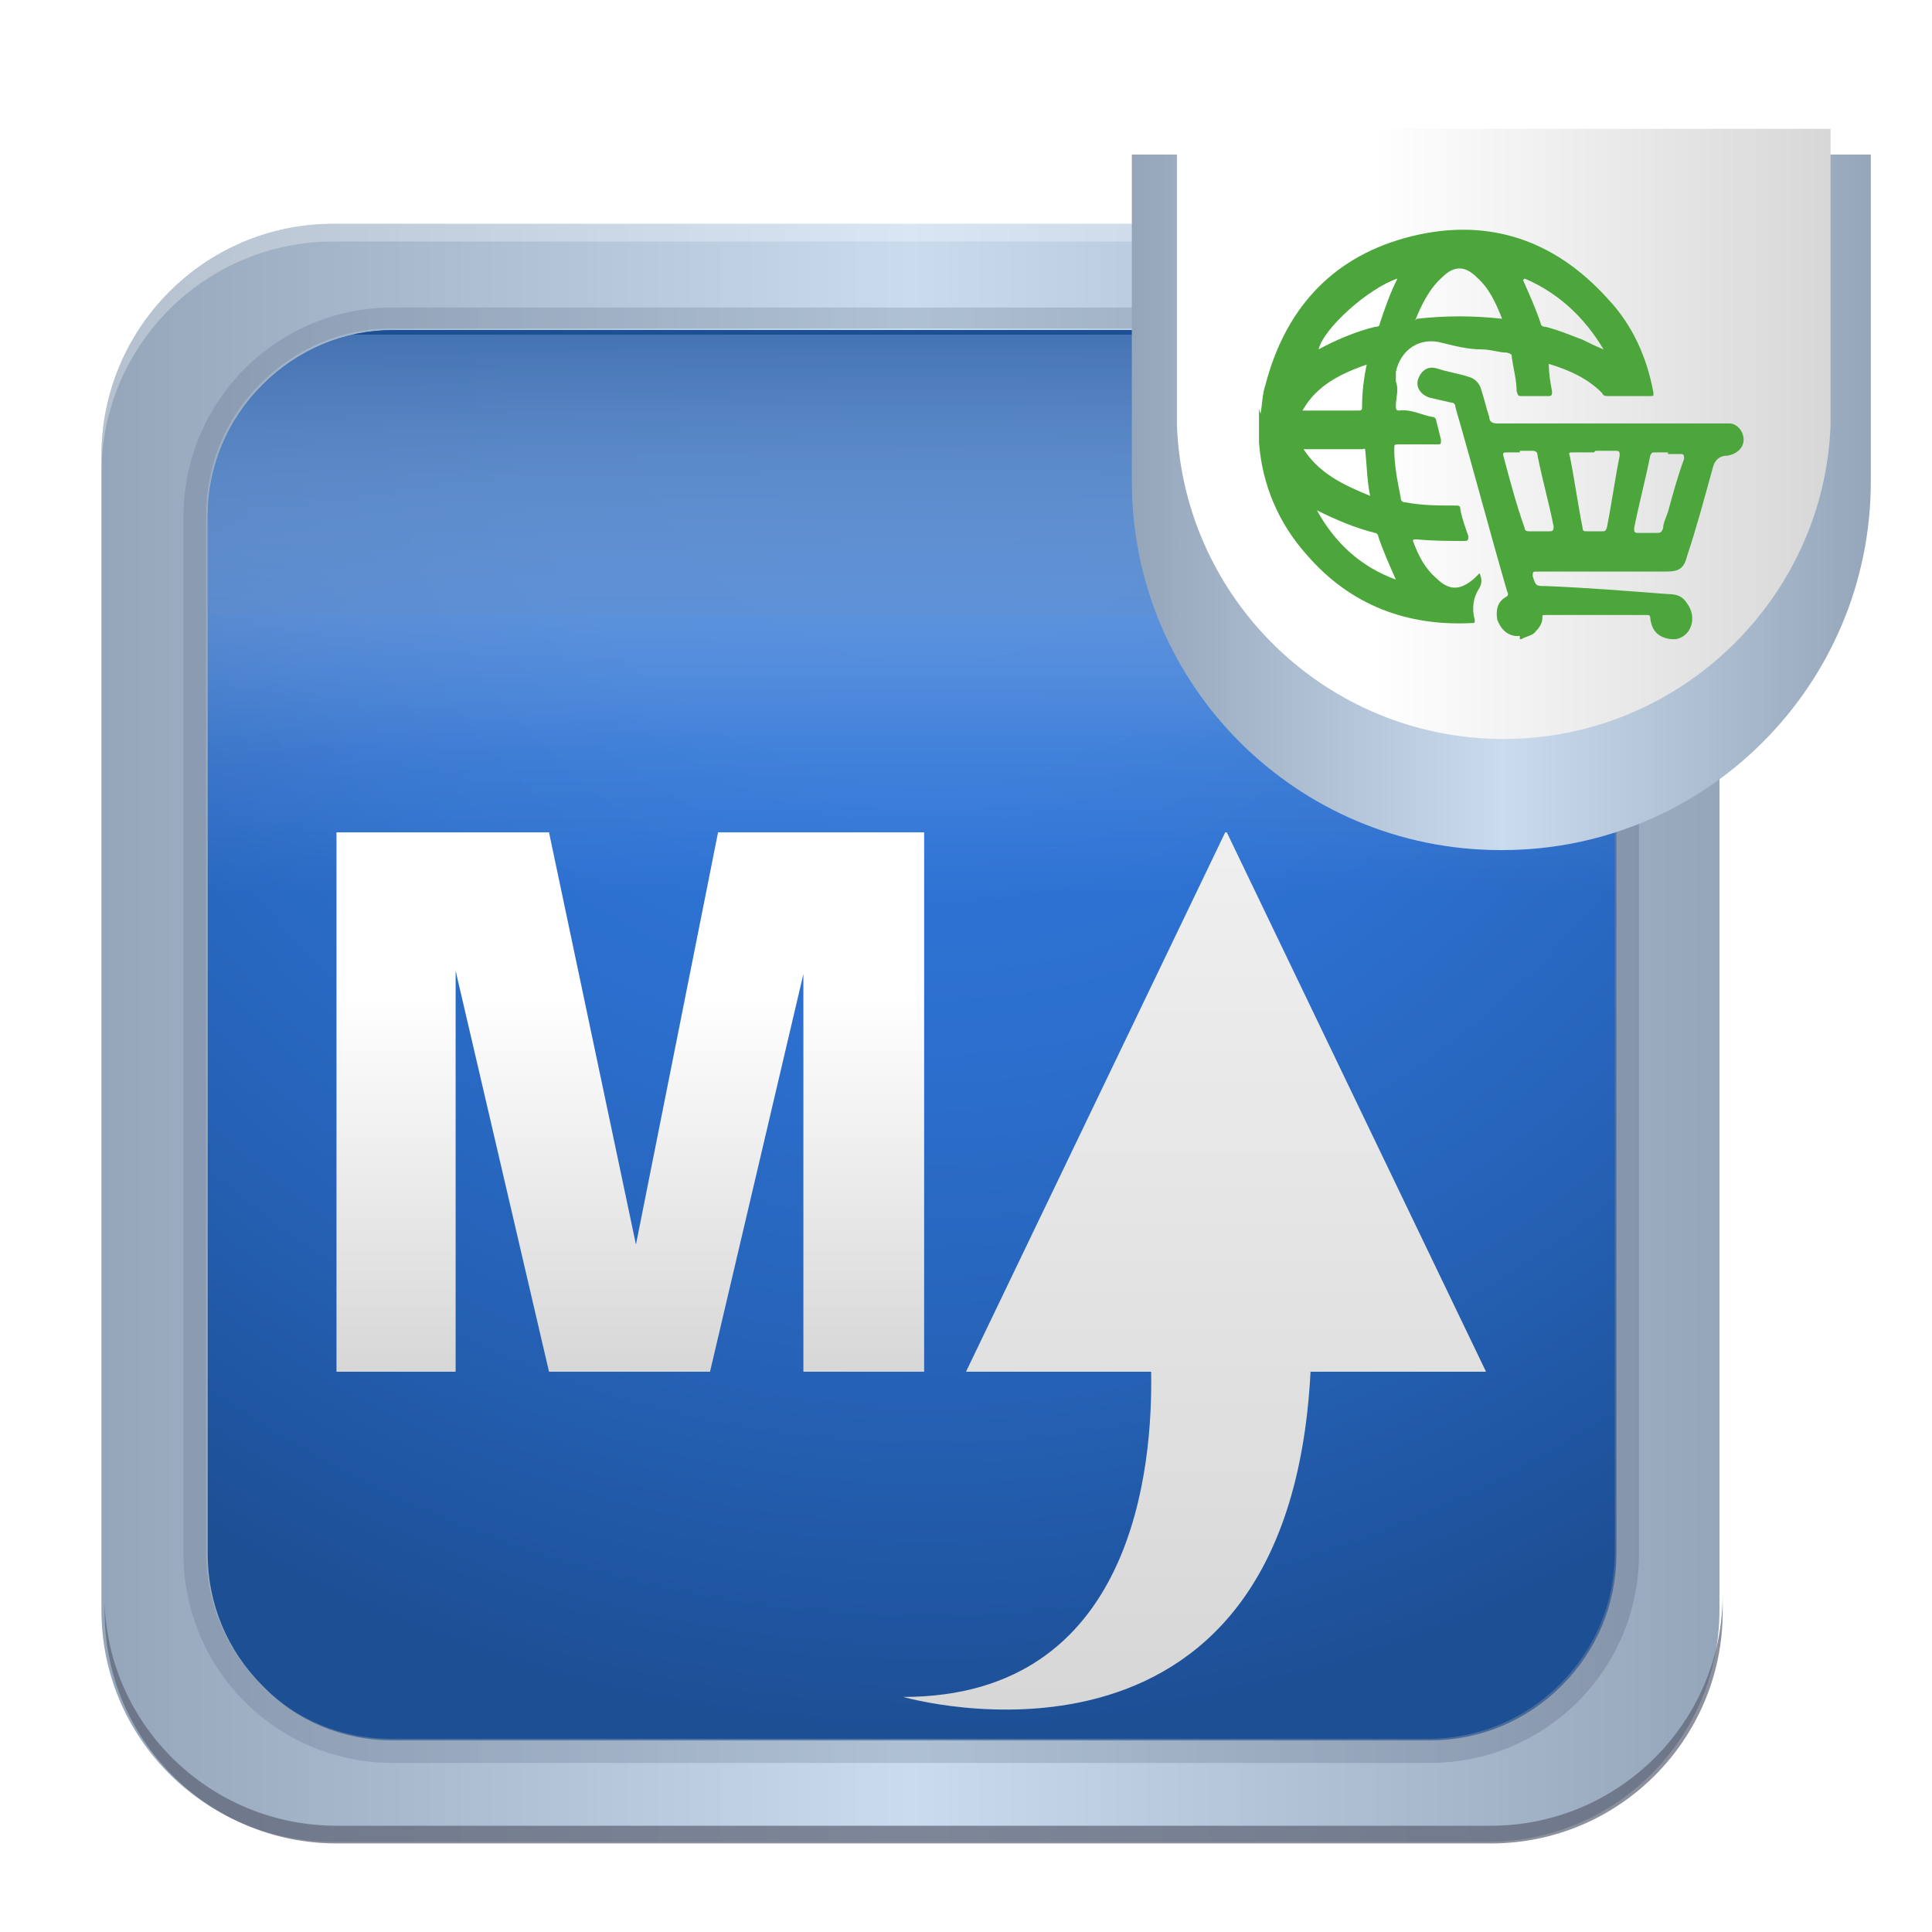
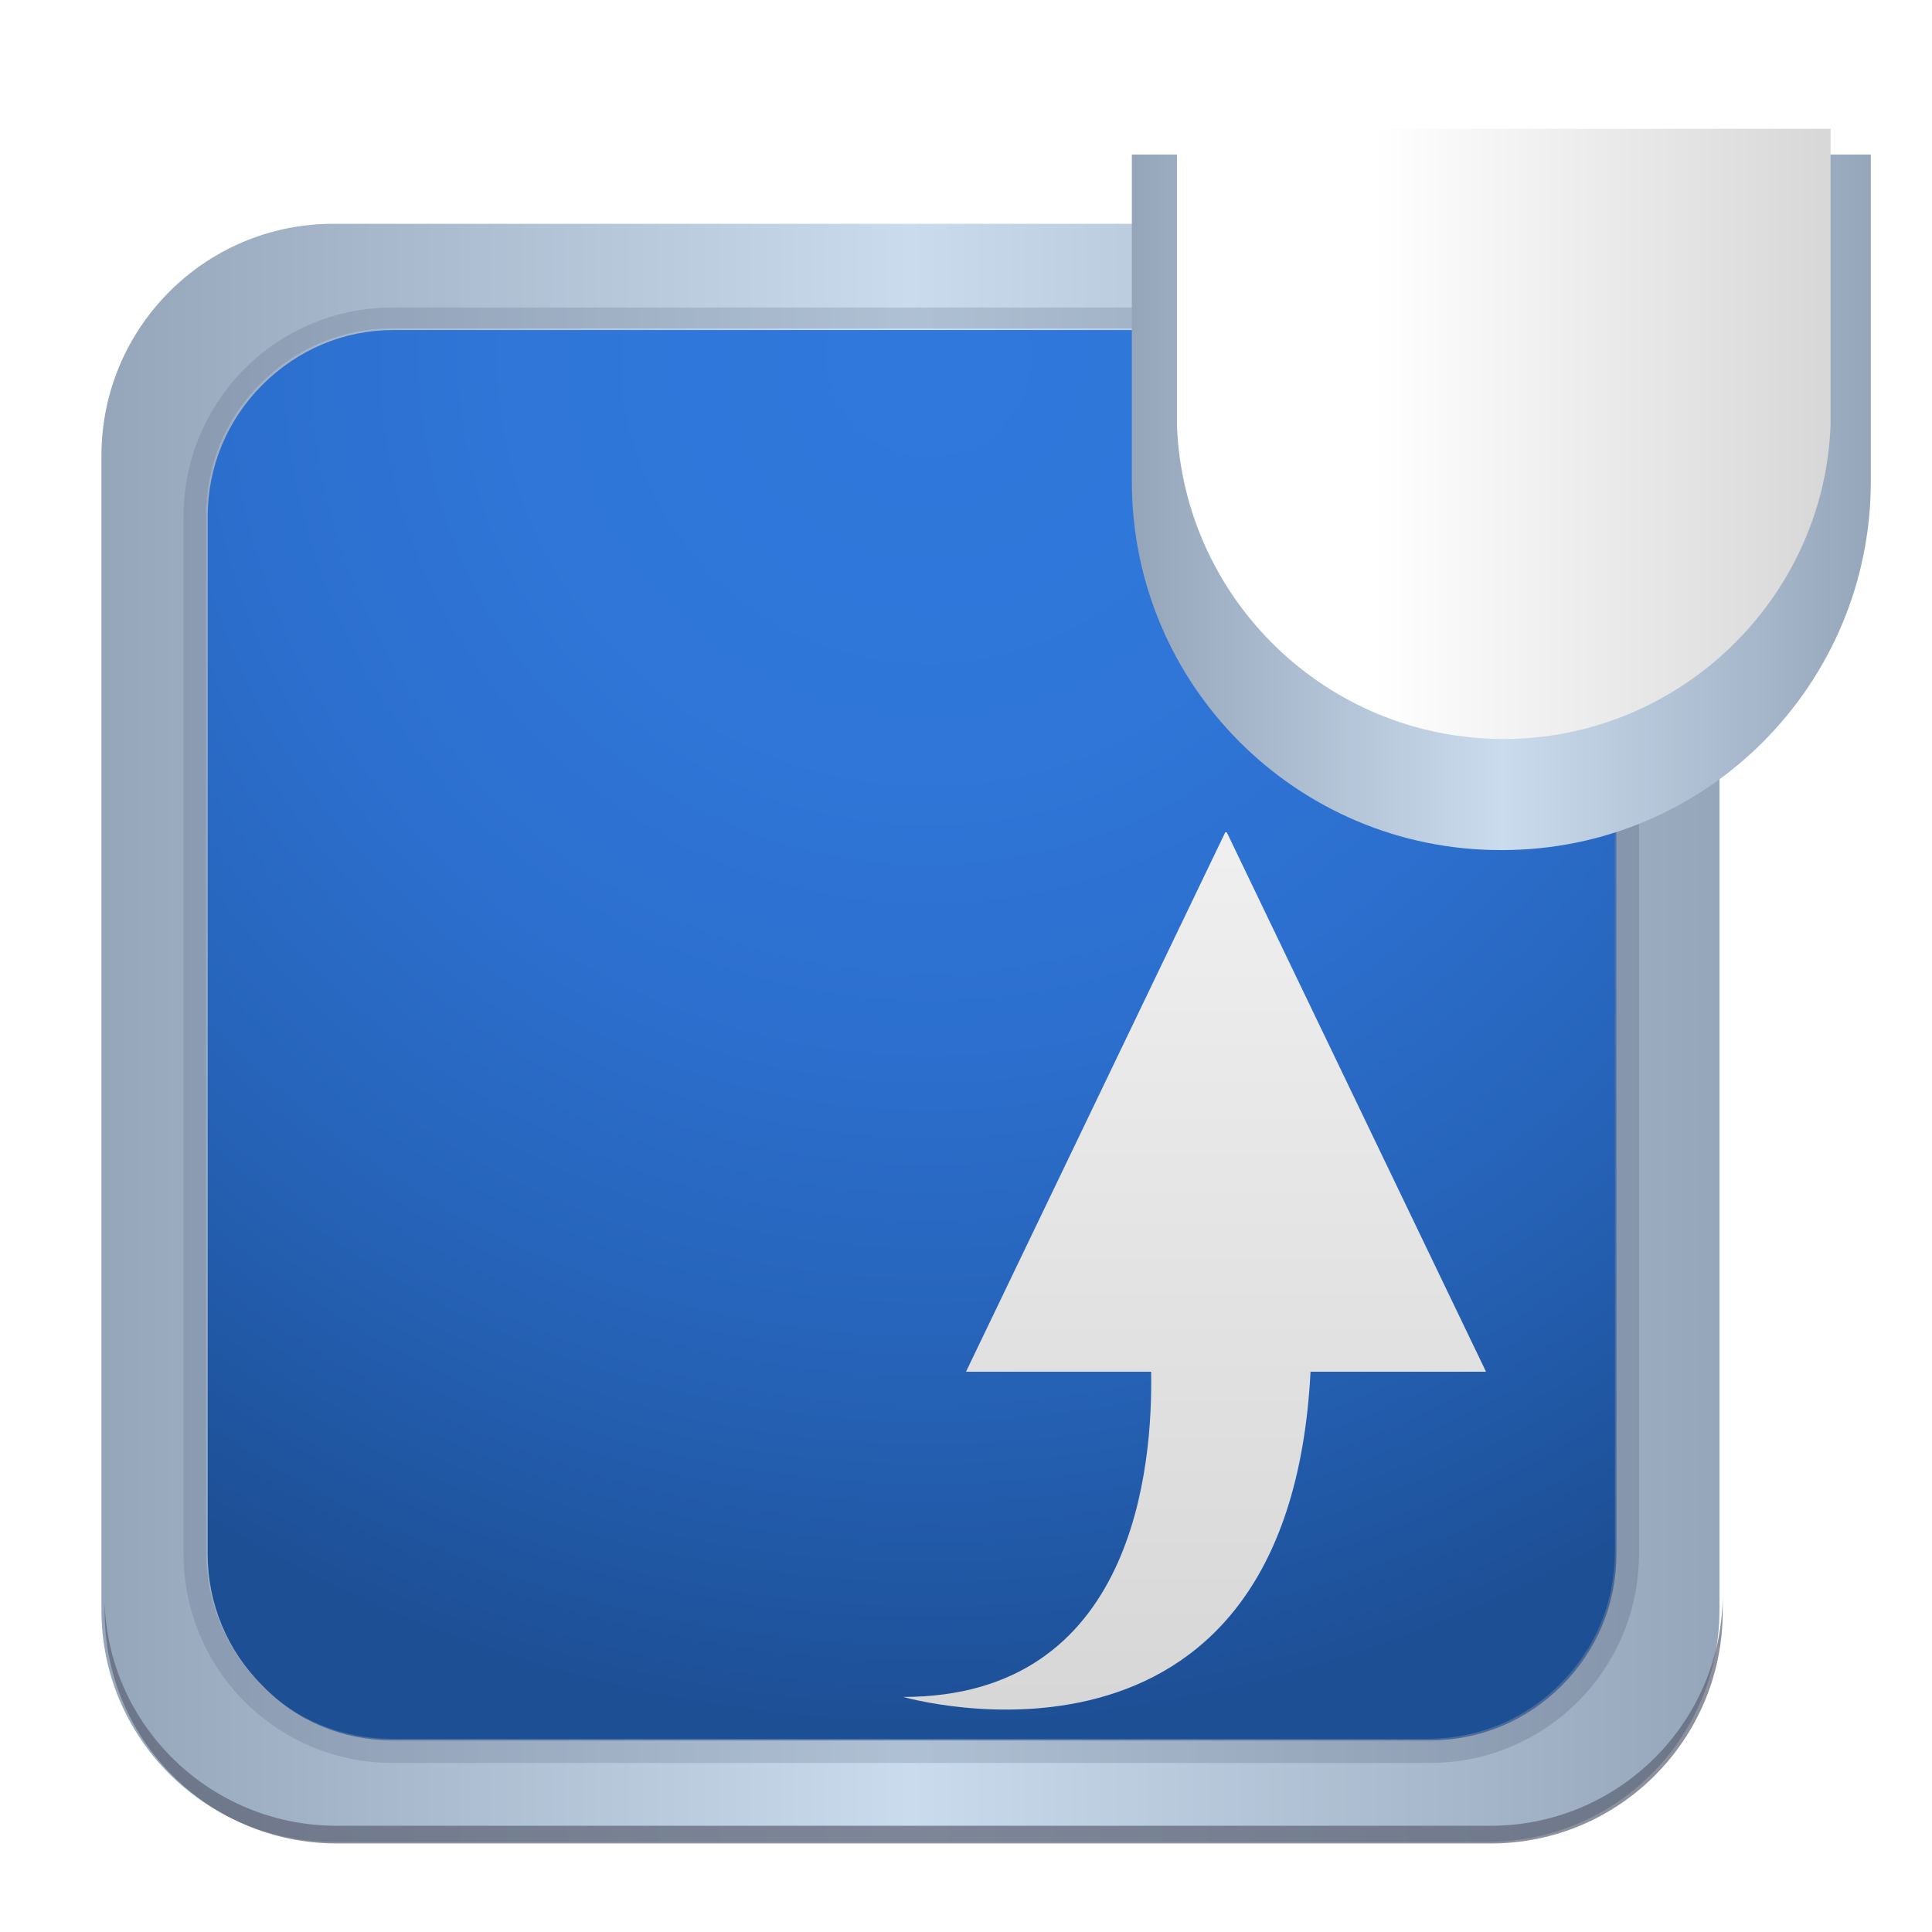
<svg xmlns="http://www.w3.org/2000/svg" xmlns:xlink="http://www.w3.org/1999/xlink" version="1.1" viewBox="0 0 120 120">
  <defs>
    <style>
      .st0 {
        filter: url(#drop-shadow-1);
      }

      .st1 {
        fill: url(#linear-gradient3);
      }

      .st2 {
        fill: url(#linear-gradient6);
      }

      .st3 {
        fill: url(#linear-gradient4);
      }

      .st4 {
        fill: url(#linear-gradient2);
        opacity: .5;
      }

      .st5 {
        fill: url(#radial-gradient);
      }

      .st6 {
        fill: url(#linear-gradient);
      }

      .st7 {
        isolation: isolate;
      }

      .st8 {
        fill: #5b6274;
      }

      .st9 {
        fill: url(#linear-gradient5);
        filter: url(#drop-shadow-2);
      }

      .st10 {
        fill: #fff;
      }

      .st11 {
        opacity: .7;
      }

      .st12 {
        opacity: .3;
      }

      .st13 {
        fill: #4ca63b;
      }

      .st14 {
        fill: url(#linear-gradient1);
        mix-blend-mode: multiply;
      }
    </style>
    <linearGradient id="linear-gradient" x1="6.3" y1="64.2" x2="106.8" y2="64.2" gradientUnits="userSpaceOnUse">
      <stop offset="0" stop-color="#95a6ba" />
      <stop offset=".5" stop-color="#cadbee" />
      <stop offset="1" stop-color="#95a6ba" />
    </linearGradient>
    <radialGradient id="radial-gradient" cx="57.7" cy="22" fx="57.7" fy="22" r="85.4" gradientUnits="userSpaceOnUse">
      <stop offset="0" stop-color="#3078dc" />
      <stop offset=".3" stop-color="#2f76d8" />
      <stop offset=".5" stop-color="#2c6fce" />
      <stop offset=".7" stop-color="#2765bc" />
      <stop offset=".9" stop-color="#2057a3" />
      <stop offset="1" stop-color="#1d4f95" />
    </radialGradient>
    <linearGradient id="linear-gradient1" x1="56.6" y1="20.8" x2="56.6" y2="107.5" gradientUnits="userSpaceOnUse">
      <stop offset="0" stop-color="#1d4f95" />
      <stop offset="0" stop-color="#4a72aa" stop-opacity=".8" />
      <stop offset=".1" stop-color="#7a98c1" stop-opacity=".6" />
      <stop offset=".2" stop-color="#a4b8d4" stop-opacity=".4" />
      <stop offset=".2" stop-color="#c5d2e4" stop-opacity=".3" />
      <stop offset=".3" stop-color="#dfe6f0" stop-opacity=".1" />
      <stop offset=".4" stop-color="#f1f4f8" stop-opacity="0" />
      <stop offset=".6" stop-color="#fcfcfd" stop-opacity="0" />
      <stop offset="1" stop-color="#fff" stop-opacity="0" />
    </linearGradient>
    <linearGradient id="linear-gradient2" x1="11.4" y1="64.2" x2="101.7" y2="64.2" gradientUnits="userSpaceOnUse">
      <stop offset="0" stop-color="#7a8aa3" />
      <stop offset=".5" stop-color="#95a6ba" />
      <stop offset="1" stop-color="#718098" />
    </linearGradient>
    <filter id="drop-shadow-1" x="12.3" y="43.3" width="89" height="72" filterUnits="userSpaceOnUse">
      <feOffset dx="0" dy="4.3" />
      <feGaussianBlur result="blur" stdDeviation="2.6" />
      <feFlood flood-color="#161815" flood-opacity=".5" />
      <feComposite in2="blur" operator="in" />
      <feComposite in="SourceGraphic" />
    </filter>
    <linearGradient id="linear-gradient3" x1="39.2" y1="80.7" x2="39.2" y2="47.5" gradientUnits="userSpaceOnUse">
      <stop offset="0" stop-color="#d7d7d7" />
      <stop offset=".7" stop-color="#fff" />
    </linearGradient>
    <linearGradient id="linear-gradient4" x1="74.1" y1="101.5" x2="74.1" y2="-24.6" xlink:href="#linear-gradient3" />
    <linearGradient id="linear-gradient5" x1="1899.1" y1="-157.9" x2="1945" y2="-157.9" gradientTransform="translate(2015.4 -131) rotate(-180)" xlink:href="#linear-gradient" />
    <filter id="drop-shadow-2" x="62.3" y="1.3" width="63" height="60" filterUnits="userSpaceOnUse">
      <feOffset dx="0" dy="4.3" />
      <feGaussianBlur result="blur1" stdDeviation="2.6" />
      <feFlood flood-color="#161815" flood-opacity=".5" />
      <feComposite in2="blur1" operator="in" />
      <feComposite in="SourceGraphic" />
    </filter>
    <linearGradient id="linear-gradient6" x1="1901.7" y1="-157.9" x2="1942.3" y2="-157.9" gradientTransform="translate(2015.4 -131) rotate(-180)" xlink:href="#linear-gradient3" />
  </defs>
  <g class="st7">
    <g id="Layer_3">
      <g>
        <g>
          <g>
            <path class="st6" d="M92.4,13.9H20.7s0,0,0,0c-8,0-14.4,6.5-14.4,14.4s0,.4,0,.6v70.5c0,.2,0,.4,0,.6,0,8,6.5,14.4,14.4,14.4s0,0,0,0h0s71.7,0,71.7,0h0c8,0,14.4-6.5,14.4-14.4V28.4c0-8-6.5-14.4-14.4-14.4Z" />
            <path class="st5" d="M88.8,20.5c3.1,0,6,1.2,8.2,3.4,2.2,2.2,3.4,5.1,3.4,8.2v64.4c0,3.1-1.2,6-3.4,8.2-2.2,2.2-5.1,3.4-8.2,3.4h0s-64.4,0-64.4,0c0,0,0,0,0,0s0,0,0,0c-3.1,0-6-1.2-8.1-3.4-2.2-2.2-3.4-5.1-3.4-8.2s0-.3,0-.5c0,0,0,0,0,0v-63.4s0,0,0,0c0-.2,0-.3,0-.5,0-3.1,1.2-6,3.4-8.2,2.2-2.2,5.1-3.4,8.1-3.4,0,0,0,0,0,0s0,0,0,0h64.4" />
-             <path class="st14" d="M88.8,20.5c3.1,0,6,1.2,8.2,3.4,2.2,2.2,3.4,5.1,3.4,8.2v64.4c0,3.1-1.2,6-3.4,8.2-2.2,2.2-5.1,3.4-8.2,3.4h0s-64.4,0-64.4,0c0,0,0,0,0,0s0,0,0,0c-3.1,0-6-1.2-8.1-3.4-2.2-2.2-3.4-5.1-3.4-8.2s0-.3,0-.5c0,0,0,0,0,0v-63.4s0,0,0,0c0-.2,0-.3,0-.5,0-3.1,1.2-6,3.4-8.2,2.2-2.2,5.1-3.4,8.1-3.4,0,0,0,0,0,0s0,0,0,0h64.4" />
            <path class="st4" d="M88.8,19.1H24.4s0,0,0,0c-7.2,0-13,5.8-13,13s0,.3,0,.5v63.4c0,.2,0,.3,0,.5,0,7.2,5.8,13,13,13h0s0,0,0,0h64.4c7.2,0,13-5.8,13-13V32c0-7.2-5.8-13-13-13ZM100.3,96.4c0,3.1-1.2,6-3.4,8.2-2.2,2.2-5.1,3.4-8.2,3.4h0s-64.4,0-64.4,0c0,0,0,0,0,0s0,0,0,0c-3.1,0-6-1.2-8.1-3.4-2.2-2.2-3.4-5.1-3.4-8.2s0-.3,0-.5c0,0,0,0,0,0v-63.4s0,0,0,0c0-.2,0-.3,0-.5,0-3.1,1.2-6,3.4-8.2,2.2-2.2,5.1-3.4,8.1-3.4,0,0,0,0,0,0s0,0,0,0h64.4c3.1,0,6,1.2,8.2,3.4,2.2,2.2,3.4,5.1,3.4,8.2v64.4Z" />
            <g class="st0">
-               <path class="st1" d="M57.4,47.4v33.5h-7.5v-24.7l-5.8,24.7h-10l-5.8-24.9v24.9h-7.4v-33.5h13.2l5.4,25.6,5.1-25.6h12.7Z" />
              <path class="st3" d="M76.1,47.4l-16.1,33.5h11.5c.1,5.8-1,20.2-15.4,20.2,0,0,23.9,6.9,25.3-20.2h10.9l-16.1-33.5Z" />
            </g>
            <g class="st12">
-               <path class="st10" d="M20.7,15h0s71.7,0,71.7,0h0s0,0,0,0c7.8,0,14.2,6.2,14.4,13.9h0c0-.2,0-.4,0-.6,0-8-6.5-14.4-14.4-14.4h0s0,0,0,0H20.7s0,0,0,0c-8,0-14.4,6.5-14.4,14.4v1.1c0-8,6.5-14.4,14.4-14.4Z" />
-             </g>
+               </g>
          </g>
          <g class="st11">
            <path class="st8" d="M92.6,113.4h0s-71.7,0-71.7,0h0s0,0,0,0c-7.8,0-14.2-6.2-14.4-13.9h0c0,.2,0,.4,0,.6,0,8,6.5,14.4,14.4,14.4h0s0,0,0,0h71.7c8,0,14.4-6.5,14.4-14.4v-1.1c0,8-6.5,14.4-14.4,14.4Z" />
          </g>
        </g>
        <path class="st9" d="M93.3,48.5c12.7,0,22.9-10.3,22.9-22.9V5.3h-45.9v20.3c0,12.7,10.3,22.9,22.9,22.9Z" />
        <path class="st2" d="M73.1,26.4c.4,10.8,9.3,19.5,20.3,19.5,10.9,0,19.9-8.7,20.3-19.5h0V8h-40.6v18.4h0Z" />
        <g>
-           <path class="st13" d="M78.3,25.7c.1-.6.1-1.2.3-1.8,1.2-4.6,4-7.8,8.6-9.1,5-1.4,9.3,0,12.7,3.8,1.5,1.6,2.4,3.6,2.8,5.8,0,.2,0,.2-.2.2-.9,0-1.7,0-2.6,0-.2,0-.3,0-.4-.2-.9-.9-2-1.4-3.3-1.8,0,.6.1,1.2.2,1.7,0,.2,0,.3-.2.3-.6,0-1.1,0-1.7,0-.2,0-.2,0-.3-.3,0-.7-.2-1.4-.3-2.1,0-.2,0-.2-.3-.3-.5,0-1-.2-1.6-.2-.8,0-1.6-.2-2.4-.4-1.4-.4-2.6.4-2.9,1.8,0,.2,0,.4,0,.6.2.5,0,1,0,1.5,0,.2,0,.3.2.3.8-.1,1.4.3,2.1.4.1,0,.2.1.2.2.1.4.2.8.3,1.2,0,.3,0,.3-.2.3-.8,0-1.6,0-2.4,0-.3,0-.3,0-.3.3,0,1,.2,2,.4,3,0,.2.1.3.3.3,1,.2,2.1.2,3.1.2.2,0,.3,0,.3.2.1.6.3,1.1.5,1.7,0,.2,0,.3-.2.3-1,0-2,0-3-.1-.2,0-.3,0-.2.2.3.8.7,1.6,1.4,2.2.8.8,1.5.8,2.4,0,0,0,.2-.2.3-.3.1.3.2.5,0,.9-.4.6-.5,1.3-.3,2,0,.2,0,.2-.2.2-4,.2-7.5-1.1-10.2-4.2-1.8-2-2.8-4.4-3-7,0,0,0-.2,0-.3,0-.6,0-1.2,0-1.8ZM88,19.8c1.8-.2,3.5-.2,5.3,0-.4-1-.8-1.9-1.6-2.6-.7-.7-1.4-.7-2.1,0-.8.7-1.3,1.7-1.7,2.7ZM80.9,27.8c1,1.6,2.5,2.3,4.2,3-.2-1-.2-1.9-.3-2.8,0-.2-.1-.1-.2-.1-.7,0-1.4,0-2.2,0-.5,0-.9,0-1.5,0ZM85,22.6c-1.7.6-3.2,1.3-4.1,2.9,0,0,0,0,0,0,1.2,0,2.4,0,3.5,0,.2,0,.2-.1.2-.2,0-.9.1-1.8.3-2.7ZM86.8,17.3c-1.8.6-4.6,3.1-4.9,4.4,1.1-.6,2.3-1.1,3.5-1.4.1,0,.3,0,.3-.2.3-.9.6-1.8,1.1-2.8ZM81.8,31.7c1.1,2,2.7,3.5,4.9,4.3-.4-.9-.8-1.8-1.1-2.7,0-.1-.1-.2-.2-.2-1.2-.3-2.4-.8-3.6-1.4ZM94.6,17.4c.4.9.8,1.8,1.1,2.7,0,.1.1.2.3.2.8.2,1.5.5,2.3.8.4.2.8.4,1.3.6-1.2-2-2.8-3.5-4.9-4.4Z" />
-           <path class="st13" d="M94.4,39.5c-.1,0-.2,0-.3,0-.6-.1-.9-.5-1.1-1-.1-.6,0-1.1.5-1.4.2-.1.2-.2.1-.4-1.1-3.8-2.1-7.6-3.2-11.4,0-.2-.1-.3-.3-.3-.4-.1-.9-.2-1.3-.3-.6-.2-.9-.7-.7-1.2.2-.5.6-.8,1.2-.6.6.2,1.3.3,1.9.5.4.1.7.4.8.8.2.6.3,1.1.5,1.7,0,.3.2.4.5.4,4.6,0,9.3,0,13.9,0,.2,0,.3,0,.5,0,.5,0,.9.5.9,1,0,.5-.4.9-1,1q-.7,0-.9.7c-.5,1.8-1,3.7-1.6,5.5-.2.8-.5,1-1.3,1-2.7,0-5.3,0-8,0-.3,0-.3,0-.3.3.2.6.2.6.8.6,2.5.1,5,.3,7.6.5.5,0,.9.1,1.2.6.6.8.3,2-.7,2.2,0,0-.2,0-.2,0h-.1s0,0,0,0c-.8-.1-1.2-.5-1.3-1.3,0-.2-.1-.2-.2-.2-2.1,0-4.2,0-6.3,0-.2,0-.2,0-.2.2,0,.3-.2.6-.4.8-.2.3-.6.3-.9.5h-.1ZM99,28.1c-.4,0-.9,0-1.3,0-.2,0-.3,0-.2.2.3,1.5.5,3,.8,4.5,0,.2.1.2.3.2.3,0,.6,0,.9,0,.2,0,.2,0,.3-.2.3-1.5.5-3,.8-4.5,0-.2,0-.3-.2-.3-.4,0-.8,0-1.3,0ZM103.6,28.1c-.3,0-.5,0-.8,0-.2,0-.2,0-.3.2-.3,1.5-.7,3-1,4.5,0,.2,0,.3.2.3.4,0,.8,0,1.2,0,.2,0,.3,0,.4-.3,0-.3.2-.7.3-1,.3-1.1.6-2.2,1-3.3,0-.2,0-.3-.2-.3-.2,0-.5,0-.8,0ZM94.4,28.1c-.3,0-.5,0-.8,0-.2,0-.3,0-.2.3.4,1.5.8,3,1.3,4.4,0,.2.2.2.3.2.4,0,.8,0,1.2,0,.2,0,.3,0,.3-.3-.3-1.5-.7-2.9-1-4.4,0-.2-.1-.3-.3-.3-.2,0-.5,0-.8,0Z" />
-         </g>
+           </g>
      </g>
    </g>
  </g>
</svg>